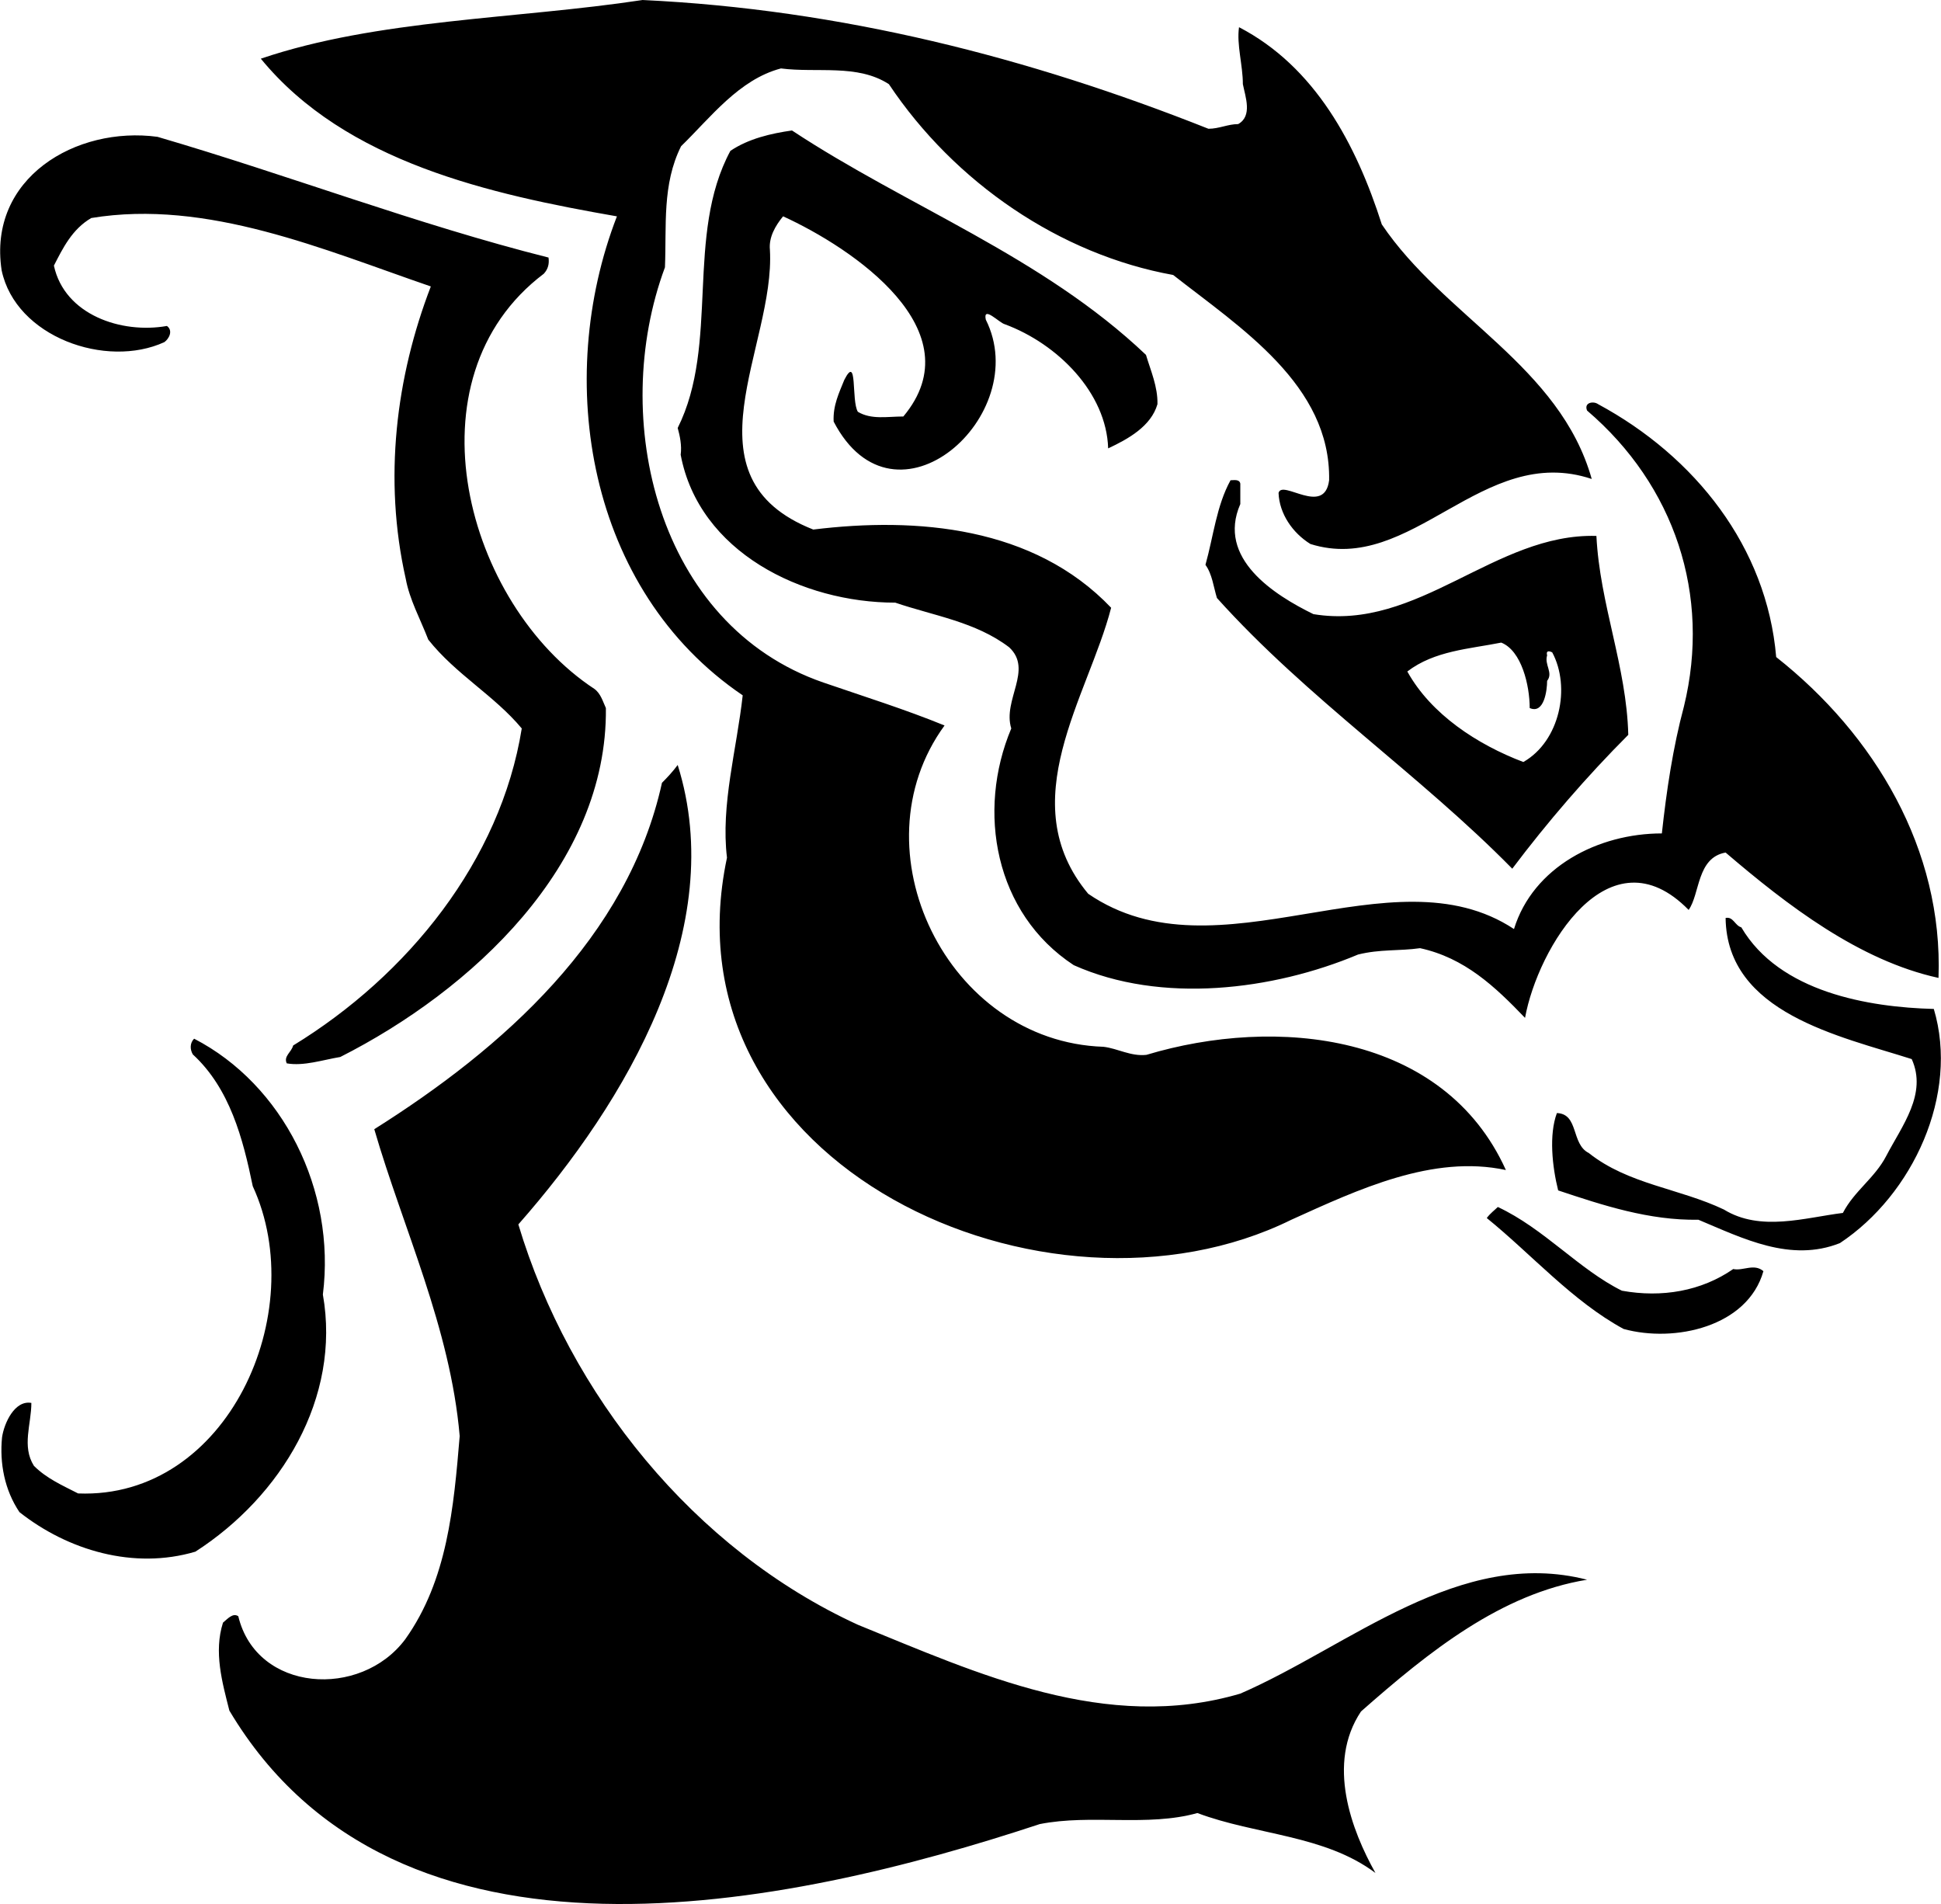
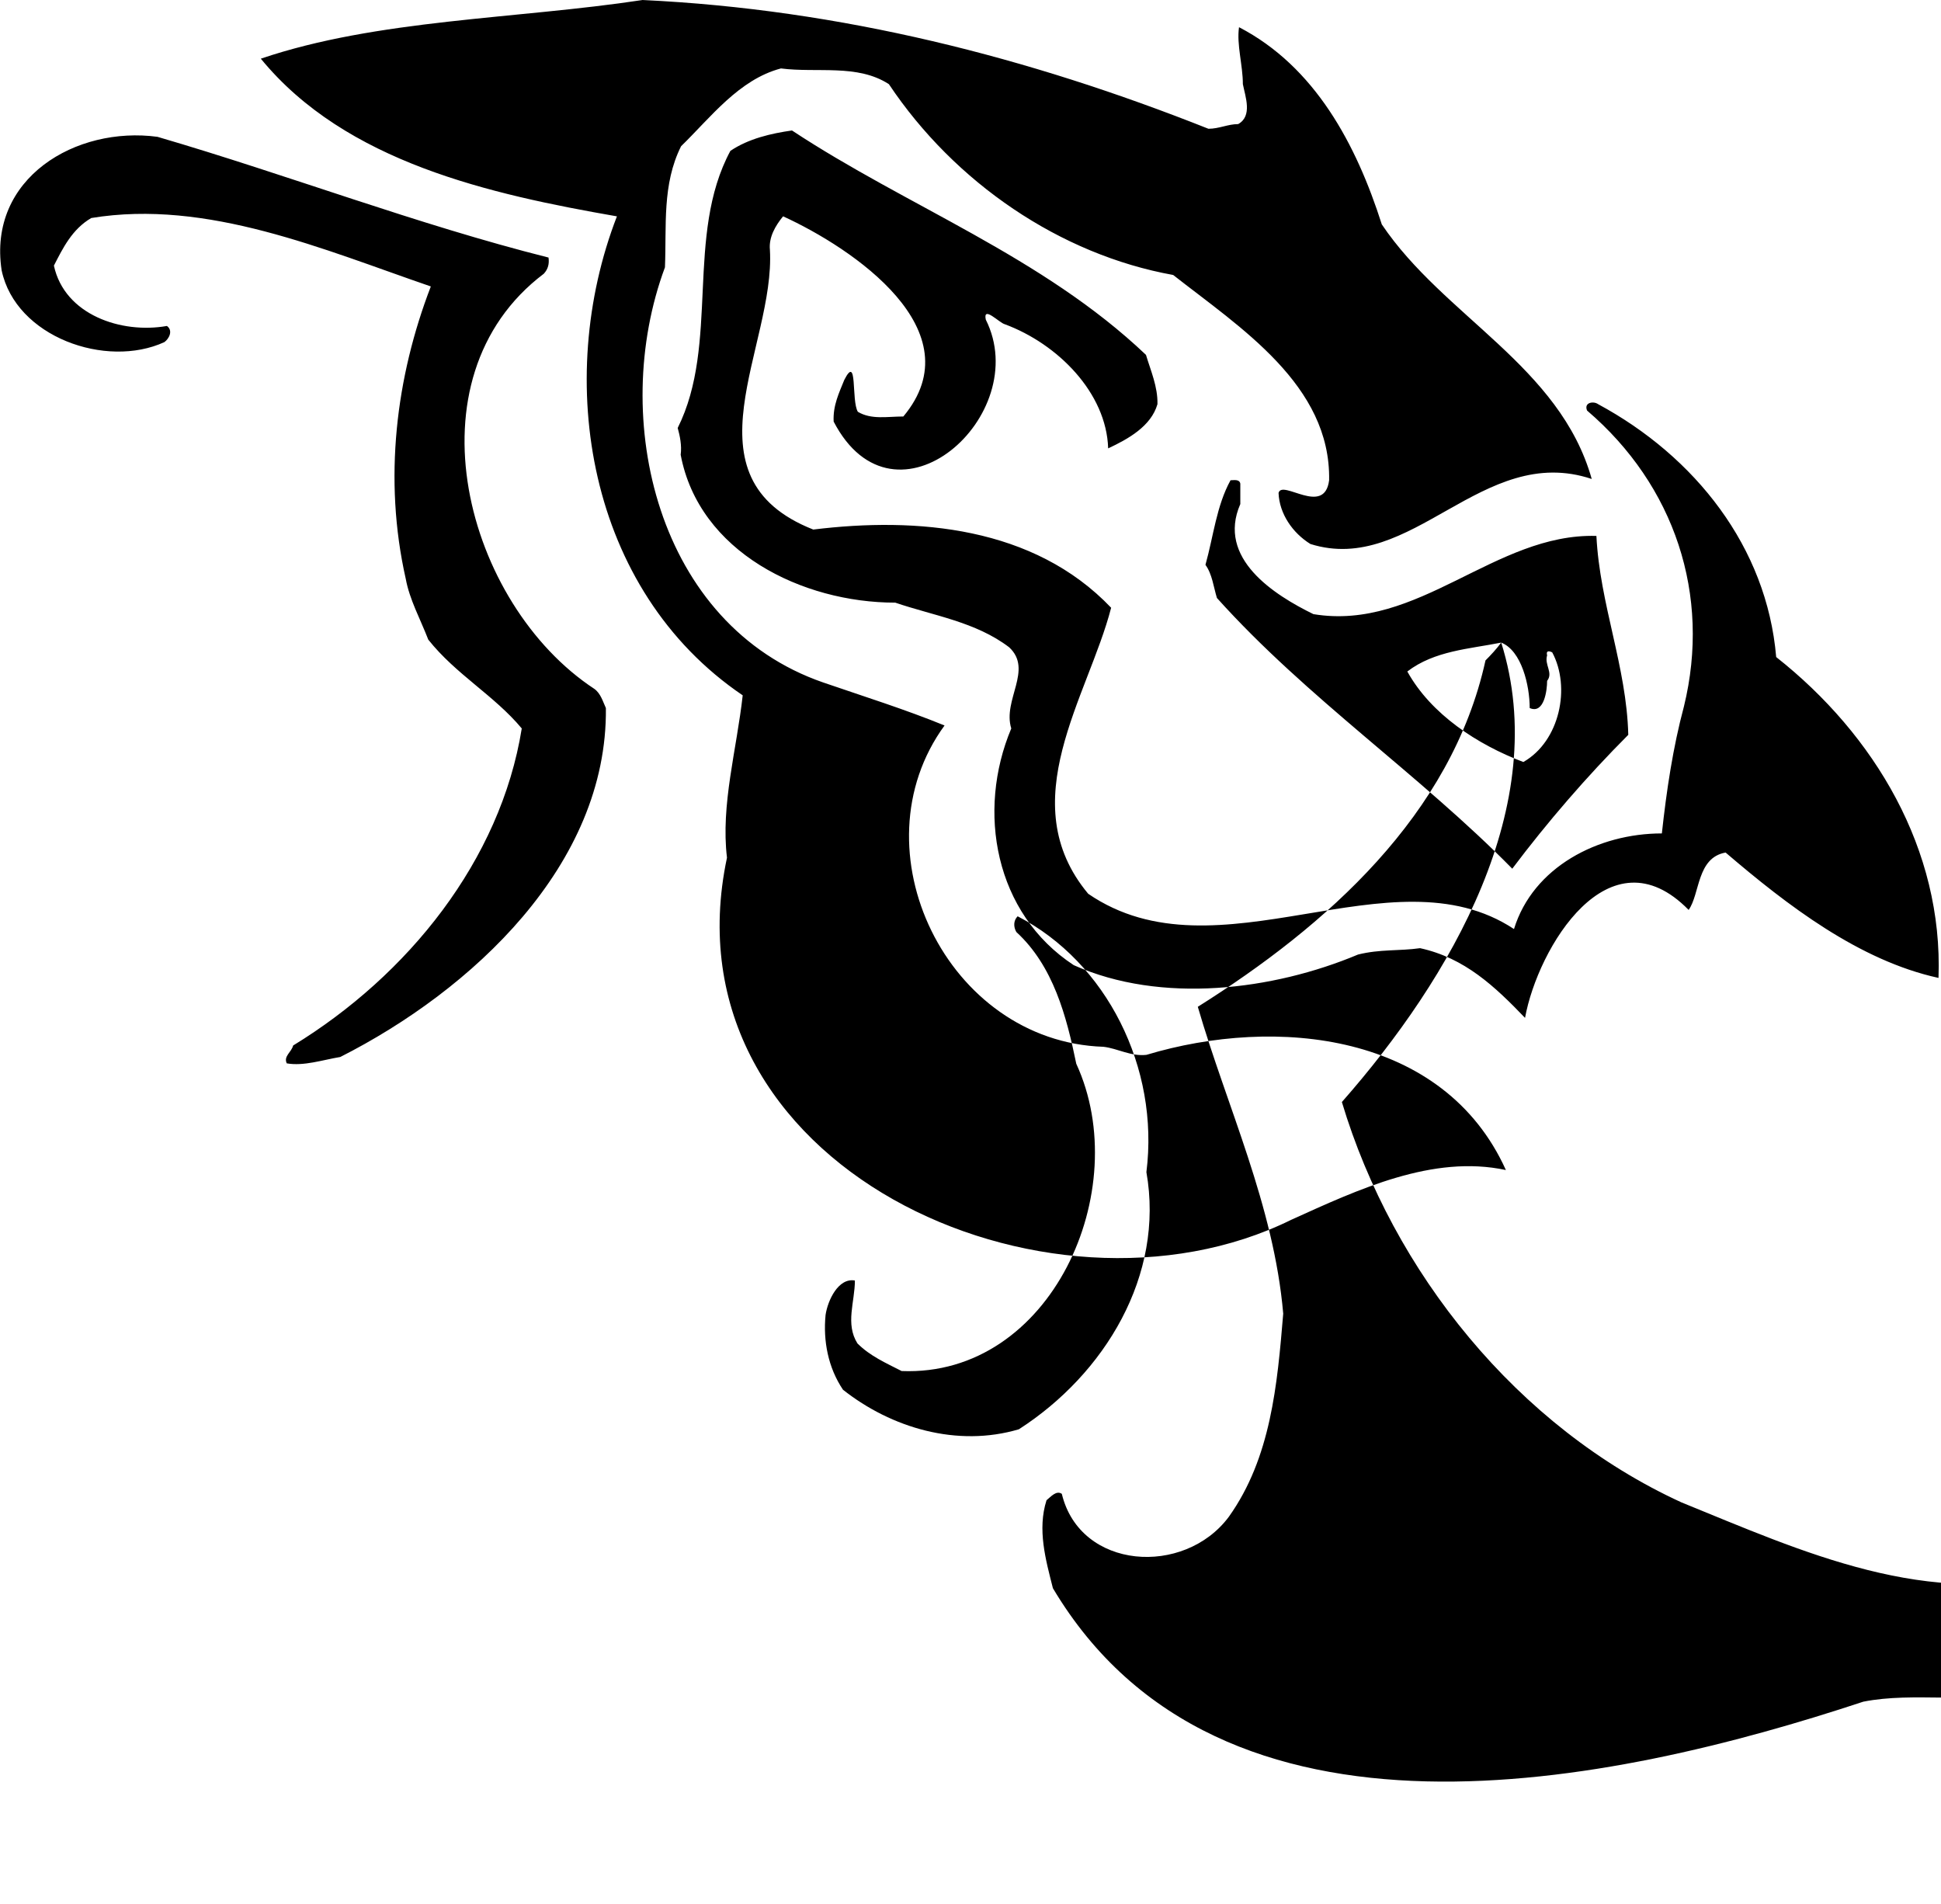
<svg xmlns="http://www.w3.org/2000/svg" xml:space="preserve" width="1.667in" height="1.635in" version="1.0" shape-rendering="geometricPrecision" text-rendering="geometricPrecision" image-rendering="optimizeQuality" fill-rule="evenodd" clip-rule="evenodd" viewBox="0 0 1666.66 1634.89">
  <g id="Layer_x0020_1">
-     <path fill="black" d="M551.59 0c170.42,8.03 331.72,49.27 486.08,110.57 9.12,0 16.78,-4.02 25.54,-4.02 12.41,-6.93 6.2,-23.35 4.02,-34.3 0,-16.43 -5.48,-33.94 -3.29,-48.9 65.33,33.94 100.72,100.72 122.61,169.33 53.28,79.19 152.91,121.52 180.28,218.59 -94.15,-31.38 -154.37,83.21 -241.58,55.84 -15.32,-9.49 -26.64,-25.91 -27.37,-43.79 2.92,-12.05 39.41,20.44 43.43,-10.95 1.46,-81.74 -76.27,-131.01 -133.93,-176.26 -97.07,-17.52 -187.57,-79.19 -244.14,-163.85 -27,-17.52 -61.67,-9.49 -92.69,-13.5 -36.13,9.49 -60.57,42.33 -85.76,66.78 -16.42,32.84 -12.41,68.24 -13.86,104 -48.17,129.55 -6.94,307.27 136.11,356.54 35.04,12.05 70.07,22.99 104,36.86 -77.72,106.56 2.19,271.51 136.49,275.89 12.41,1.46 23.35,8.39 36.85,6.93 111.67,-33.57 255.45,-18.98 308.73,98.9 -62.77,-13.5 -127,16.79 -184.29,42.7 -209.47,103.28 -540.82,-46.35 -484.62,-310.92 -5.48,-45.25 8.39,-93.06 13.5,-139.4 -133.56,-90.5 -162.39,-270.78 -108.02,-411.27 -108.75,-18.98 -232.83,-46.35 -305.81,-135.39 99.99,-33.94 219.32,-33.94 327.71,-50.36zm128.45 112.04c98.9,65.32 214.94,108.02 303.99,192.68 4.02,13.5 10.22,27.37 9.85,42.33 -5.47,18.98 -25.18,29.93 -42.33,37.95 -1.46,-47.81 -43.43,-89.77 -88.68,-106.56 -4.74,-1.1 -18.98,-16.42 -16.42,-4.02 41.24,82.11 -78.09,188.67 -130.64,87.58 -0.73,-13.87 4.74,-24.81 9.12,-35.76 11.68,-22.99 5.84,17.89 11.68,27.37 11.68,6.93 25.18,4.01 39.05,4.01 61.67,-73.71 -43.43,-144.51 -103.28,-171.88 -6.57,8.03 -12.41,17.89 -11.31,28.83 4.74,83.2 -76.63,195.24 37.22,240.13 89.04,-10.95 189.4,-2.56 255.81,67.14 -19.7,76.28 -85.39,166.78 -19.7,245.6 111.3,76.27 260.19,-39.41 365.66,30.29 16.42,-53.28 72.26,-82.11 126.99,-82.11 4.02,-36.86 9.49,-73.72 18.98,-109.11 23.35,-95.61 -8.03,-189.76 -83.2,-253.99 -2.92,-6.94 5.47,-8.39 9.49,-5.48 83.2,44.89 144.88,122.61 152.91,217.13 84.66,66.78 143.42,165.31 139.4,275.52 -68.24,-14.96 -129.91,-62.4 -182.83,-107.65 -24.82,4.38 -21.9,35.4 -31.75,49.27 -68.24,-69.7 -129.55,32.48 -140.5,92.69 -25.91,-27 -51.82,-51.46 -90.14,-59.85 -17.89,2.55 -34.31,0.73 -53.28,5.47 -72.99,30.66 -168.96,42.7 -244.14,9.12 -67.88,-44.52 -83.57,-132.1 -53.65,-203.26 -7.66,-24.45 18.98,-50.36 -1.82,-69.7 -28.83,-21.9 -64.59,-27 -97.8,-38.32 -79.92,0 -168.6,-43.43 -184.29,-127 1.09,-8.03 -0.73,-16.42 -2.56,-22.99 36.13,-72.26 6.2,-165.31 45.25,-237.93 15.7,-10.58 35.04,-14.96 52.92,-17.52zm-544.83 5.47c112.4,32.84 222.61,75.17 335.74,103.64 0.73,5.47 -0.37,9.85 -4.02,13.86 -119.33,90.14 -67.15,283.91 43.43,356.54 5.48,4.02 7.3,10.95 9.85,16.43 1.46,135.02 -115.69,242.68 -228.08,299.6 -15.33,2.56 -31.38,8.03 -45.98,5.48 -2.92,-6.21 4.02,-9.49 5.48,-15.33 98.53,-60.21 178.08,-158.74 196.33,-272.24 -23.72,-28.46 -56.56,-46.35 -80.28,-76.27 -6.93,-17.89 -16.06,-34.3 -19.34,-52.19 -19.34,-85.76 -8.39,-173.34 21.53,-251.07 -91.59,-31.39 -191.95,-75.18 -291.58,-58.76 -16.42,9.49 -24.45,25.91 -32.11,40.87 9.12,42.33 58.02,58.76 97.07,51.82 5.48,4.02 1.83,10.95 -2.19,13.87 -50,22.99 -127.72,-4.38 -139.77,-61.67 -12.04,-79.19 63.86,-124.07 133.93,-114.59zm921.44 294.86c2.92,0 7.66,-1.1 8.39,2.92 0,5.47 0,12.41 0,17.52 -20.43,46.71 29.2,78.09 62.77,94.52 90.13,14.96 155.82,-69.7 243.04,-67.15 2.92,58.76 25.91,112.04 27.37,170.79 -35.4,35.4 -69.7,75.18 -99.63,114.95 -79.19,-80.65 -176.26,-146.33 -253.63,-232.46 -2.92,-9.48 -4.02,-20.43 -9.85,-28.46 6.93,-24.82 9.48,-50.73 21.53,-72.62zm232.46 139.4c17.52,6.94 24.45,36.86 24.45,56.2 12.41,5.48 14.96,-15.33 14.96,-23.35 5.48,-6.93 -2.56,-13.87 0,-21.9 -1.1,-4.02 1.46,-4.02 4.38,-2.56 16.06,29.93 6.57,76.27 -24.81,94.15 -39.41,-14.96 -79.19,-40.87 -99.63,-77.73 23.35,-17.88 53.28,-19.34 80.65,-24.81zm-707.23 105.1c43.79,139.4 -43.06,287.93 -136.85,394.49 43.79,145.97 150.72,279.17 291.58,343.76 103.28,41.97 213.12,93.06 328.43,59.12 94.15,-40.87 188.3,-125.9 297.78,-97.8 -73.71,12.04 -135.39,61.31 -194.14,113.13 -29.93,44.89 -8.03,102.18 12.41,138.67 -43.79,-32.84 -102.54,-32.48 -152.91,-51.46 -43.06,12.04 -91.23,0.73 -135.39,9.49 -216.41,71.53 -552.5,143.42 -695.92,-97.44 -6.2,-24.45 -13.5,-50.36 -5.48,-75.54 3.65,-2.92 8.4,-8.76 13.14,-5.48 15.69,65.33 105.1,71.16 143.42,19.7 36.13,-50.72 41.6,-113.13 46.71,-174.43 -8.03,-93.06 -48.54,-178.09 -73.35,-263.48 110.2,-69.34 217.86,-164.58 247.06,-297.42 4.38,-4.37 9.49,-9.85 13.5,-15.32zm899.91 131.37c6.57,-1.46 8.03,6.57 13.5,8.03 32.84,55.83 109.48,68.61 165.31,70.07 21.89,73.35 -17.88,159.47 -80.65,201.07 -42.33,16.79 -83.2,-4.02 -121.52,-20.07 -42.33,0.73 -82.11,-12.41 -120.43,-25.18 -5.11,-20.44 -8.03,-47.81 -1.09,-66.42 18.98,0.73 12.04,26.64 27.37,34.3 33.94,27 77.73,30.29 116.05,48.54 31.39,19.34 69.7,6.93 102.18,2.92 9.85,-18.98 27.37,-29.93 37.22,-48.9 13.5,-25.91 35.4,-53.28 21.9,-83.2 -61.67,-19.71 -158.74,-39.41 -159.84,-121.16zm-1315.2 103.64c76.27,39.41 121.89,129.91 110.57,219.69 15.69,88.68 -35.76,173.34 -109.48,220.78 -52.92,15.69 -109.48,-1.09 -151.08,-33.94 -12.78,-18.98 -17.15,-41.96 -14.96,-64.22 1.82,-12.41 10.94,-32.11 25.18,-29.56 0,18.24 -8.39,37.22 2.19,54.01 10.95,10.95 24.45,16.79 37.95,23.72 128.45,5.11 199.98,-155.46 149.98,-263.84 -8.39,-40.87 -19.7,-83.93 -51.46,-113.13 -2.56,-4.37 -2.56,-9.85 1.1,-13.5zm1119.59 144.51c39.78,18.61 69.7,53.65 106.56,71.89 34.3,6.21 68.24,0.37 95.61,-18.61 8.39,1.83 17.88,-5.11 25.91,1.83 -13.5,47.8 -76.27,61.67 -120.06,49.63 -43.79,-23.72 -79.19,-64.23 -117.51,-95.25 2.92,-4.01 6.94,-6.93 9.49,-9.49z" />
+     <path fill="black" d="M551.59 0c170.42,8.03 331.72,49.27 486.08,110.57 9.12,0 16.78,-4.02 25.54,-4.02 12.41,-6.93 6.2,-23.35 4.02,-34.3 0,-16.43 -5.48,-33.94 -3.29,-48.9 65.33,33.94 100.72,100.72 122.61,169.33 53.28,79.19 152.91,121.52 180.28,218.59 -94.15,-31.38 -154.37,83.21 -241.58,55.84 -15.32,-9.49 -26.64,-25.91 -27.37,-43.79 2.92,-12.05 39.41,20.44 43.43,-10.95 1.46,-81.74 -76.27,-131.01 -133.93,-176.26 -97.07,-17.52 -187.57,-79.19 -244.14,-163.85 -27,-17.52 -61.67,-9.49 -92.69,-13.5 -36.13,9.49 -60.57,42.33 -85.76,66.78 -16.42,32.84 -12.41,68.24 -13.86,104 -48.17,129.55 -6.94,307.27 136.11,356.54 35.04,12.05 70.07,22.99 104,36.86 -77.72,106.56 2.19,271.51 136.49,275.89 12.41,1.46 23.35,8.39 36.85,6.93 111.67,-33.57 255.45,-18.98 308.73,98.9 -62.77,-13.5 -127,16.79 -184.29,42.7 -209.47,103.28 -540.82,-46.35 -484.62,-310.92 -5.48,-45.25 8.39,-93.06 13.5,-139.4 -133.56,-90.5 -162.39,-270.78 -108.02,-411.27 -108.75,-18.98 -232.83,-46.35 -305.81,-135.39 99.99,-33.94 219.32,-33.94 327.71,-50.36zm128.45 112.04c98.9,65.32 214.94,108.02 303.99,192.68 4.02,13.5 10.22,27.37 9.85,42.33 -5.47,18.98 -25.18,29.93 -42.33,37.95 -1.46,-47.81 -43.43,-89.77 -88.68,-106.56 -4.74,-1.1 -18.98,-16.42 -16.42,-4.02 41.24,82.11 -78.09,188.67 -130.64,87.58 -0.73,-13.87 4.74,-24.81 9.12,-35.76 11.68,-22.99 5.84,17.89 11.68,27.37 11.68,6.93 25.18,4.01 39.05,4.01 61.67,-73.71 -43.43,-144.51 -103.28,-171.88 -6.57,8.03 -12.41,17.89 -11.31,28.83 4.74,83.2 -76.63,195.24 37.22,240.13 89.04,-10.95 189.4,-2.56 255.81,67.14 -19.7,76.28 -85.39,166.78 -19.7,245.6 111.3,76.27 260.19,-39.41 365.66,30.29 16.42,-53.28 72.26,-82.11 126.99,-82.11 4.02,-36.86 9.49,-73.72 18.98,-109.11 23.35,-95.61 -8.03,-189.76 -83.2,-253.99 -2.92,-6.94 5.47,-8.39 9.49,-5.48 83.2,44.89 144.88,122.61 152.91,217.13 84.66,66.78 143.42,165.31 139.4,275.52 -68.24,-14.96 -129.91,-62.4 -182.83,-107.65 -24.82,4.38 -21.9,35.4 -31.75,49.27 -68.24,-69.7 -129.55,32.48 -140.5,92.69 -25.91,-27 -51.82,-51.46 -90.14,-59.85 -17.89,2.55 -34.31,0.73 -53.28,5.47 -72.99,30.66 -168.96,42.7 -244.14,9.12 -67.88,-44.52 -83.57,-132.1 -53.65,-203.26 -7.66,-24.45 18.98,-50.36 -1.82,-69.7 -28.83,-21.9 -64.59,-27 -97.8,-38.32 -79.92,0 -168.6,-43.43 -184.29,-127 1.09,-8.03 -0.73,-16.42 -2.56,-22.99 36.13,-72.26 6.2,-165.31 45.25,-237.93 15.7,-10.58 35.04,-14.96 52.92,-17.52zm-544.83 5.47c112.4,32.84 222.61,75.17 335.74,103.64 0.73,5.47 -0.37,9.85 -4.02,13.86 -119.33,90.14 -67.15,283.91 43.43,356.54 5.48,4.02 7.3,10.95 9.85,16.43 1.46,135.02 -115.69,242.68 -228.08,299.6 -15.33,2.56 -31.38,8.03 -45.98,5.48 -2.92,-6.21 4.02,-9.49 5.48,-15.33 98.53,-60.21 178.08,-158.74 196.33,-272.24 -23.72,-28.46 -56.56,-46.35 -80.28,-76.27 -6.93,-17.89 -16.06,-34.3 -19.34,-52.19 -19.34,-85.76 -8.39,-173.34 21.53,-251.07 -91.59,-31.39 -191.95,-75.18 -291.58,-58.76 -16.42,9.49 -24.45,25.91 -32.11,40.87 9.12,42.33 58.02,58.76 97.07,51.82 5.48,4.02 1.83,10.95 -2.19,13.87 -50,22.99 -127.72,-4.38 -139.77,-61.67 -12.04,-79.19 63.86,-124.07 133.93,-114.59zm921.44 294.86c2.92,0 7.66,-1.1 8.39,2.92 0,5.47 0,12.41 0,17.52 -20.43,46.71 29.2,78.09 62.77,94.52 90.13,14.96 155.82,-69.7 243.04,-67.15 2.92,58.76 25.91,112.04 27.37,170.79 -35.4,35.4 -69.7,75.18 -99.63,114.95 -79.19,-80.65 -176.26,-146.33 -253.63,-232.46 -2.92,-9.48 -4.02,-20.43 -9.85,-28.46 6.93,-24.82 9.48,-50.73 21.53,-72.62zm232.46 139.4c17.52,6.94 24.45,36.86 24.45,56.2 12.41,5.48 14.96,-15.33 14.96,-23.35 5.48,-6.93 -2.56,-13.87 0,-21.9 -1.1,-4.02 1.46,-4.02 4.38,-2.56 16.06,29.93 6.57,76.27 -24.81,94.15 -39.41,-14.96 -79.19,-40.87 -99.63,-77.73 23.35,-17.88 53.28,-19.34 80.65,-24.81zc43.79,139.4 -43.06,287.93 -136.85,394.49 43.79,145.97 150.72,279.17 291.58,343.76 103.28,41.97 213.12,93.06 328.43,59.12 94.15,-40.87 188.3,-125.9 297.78,-97.8 -73.71,12.04 -135.39,61.31 -194.14,113.13 -29.93,44.89 -8.03,102.18 12.41,138.67 -43.79,-32.84 -102.54,-32.48 -152.91,-51.46 -43.06,12.04 -91.23,0.73 -135.39,9.49 -216.41,71.53 -552.5,143.42 -695.92,-97.44 -6.2,-24.45 -13.5,-50.36 -5.48,-75.54 3.65,-2.92 8.4,-8.76 13.14,-5.48 15.69,65.33 105.1,71.16 143.42,19.7 36.13,-50.72 41.6,-113.13 46.71,-174.43 -8.03,-93.06 -48.54,-178.09 -73.35,-263.48 110.2,-69.34 217.86,-164.58 247.06,-297.42 4.38,-4.37 9.49,-9.85 13.5,-15.32zm899.91 131.37c6.57,-1.46 8.03,6.57 13.5,8.03 32.84,55.83 109.48,68.61 165.31,70.07 21.89,73.35 -17.88,159.47 -80.65,201.07 -42.33,16.79 -83.2,-4.02 -121.52,-20.07 -42.33,0.73 -82.11,-12.41 -120.43,-25.18 -5.11,-20.44 -8.03,-47.81 -1.09,-66.42 18.98,0.73 12.04,26.64 27.37,34.3 33.94,27 77.73,30.29 116.05,48.54 31.39,19.34 69.7,6.93 102.18,2.92 9.85,-18.98 27.37,-29.93 37.22,-48.9 13.5,-25.91 35.4,-53.28 21.9,-83.2 -61.67,-19.71 -158.74,-39.41 -159.84,-121.16zm-1315.2 103.64c76.27,39.41 121.89,129.91 110.57,219.69 15.69,88.68 -35.76,173.34 -109.48,220.78 -52.92,15.69 -109.48,-1.09 -151.08,-33.94 -12.78,-18.98 -17.15,-41.96 -14.96,-64.22 1.82,-12.41 10.94,-32.11 25.18,-29.56 0,18.24 -8.39,37.22 2.19,54.01 10.95,10.95 24.45,16.79 37.95,23.72 128.45,5.11 199.98,-155.46 149.98,-263.84 -8.39,-40.87 -19.7,-83.93 -51.46,-113.13 -2.56,-4.37 -2.56,-9.85 1.1,-13.5zm1119.59 144.51c39.78,18.61 69.7,53.65 106.56,71.89 34.3,6.21 68.24,0.37 95.61,-18.61 8.39,1.83 17.88,-5.11 25.91,1.83 -13.5,47.8 -76.27,61.67 -120.06,49.63 -43.79,-23.72 -79.19,-64.23 -117.51,-95.25 2.92,-4.01 6.94,-6.93 9.49,-9.49z" />
  </g>
</svg>